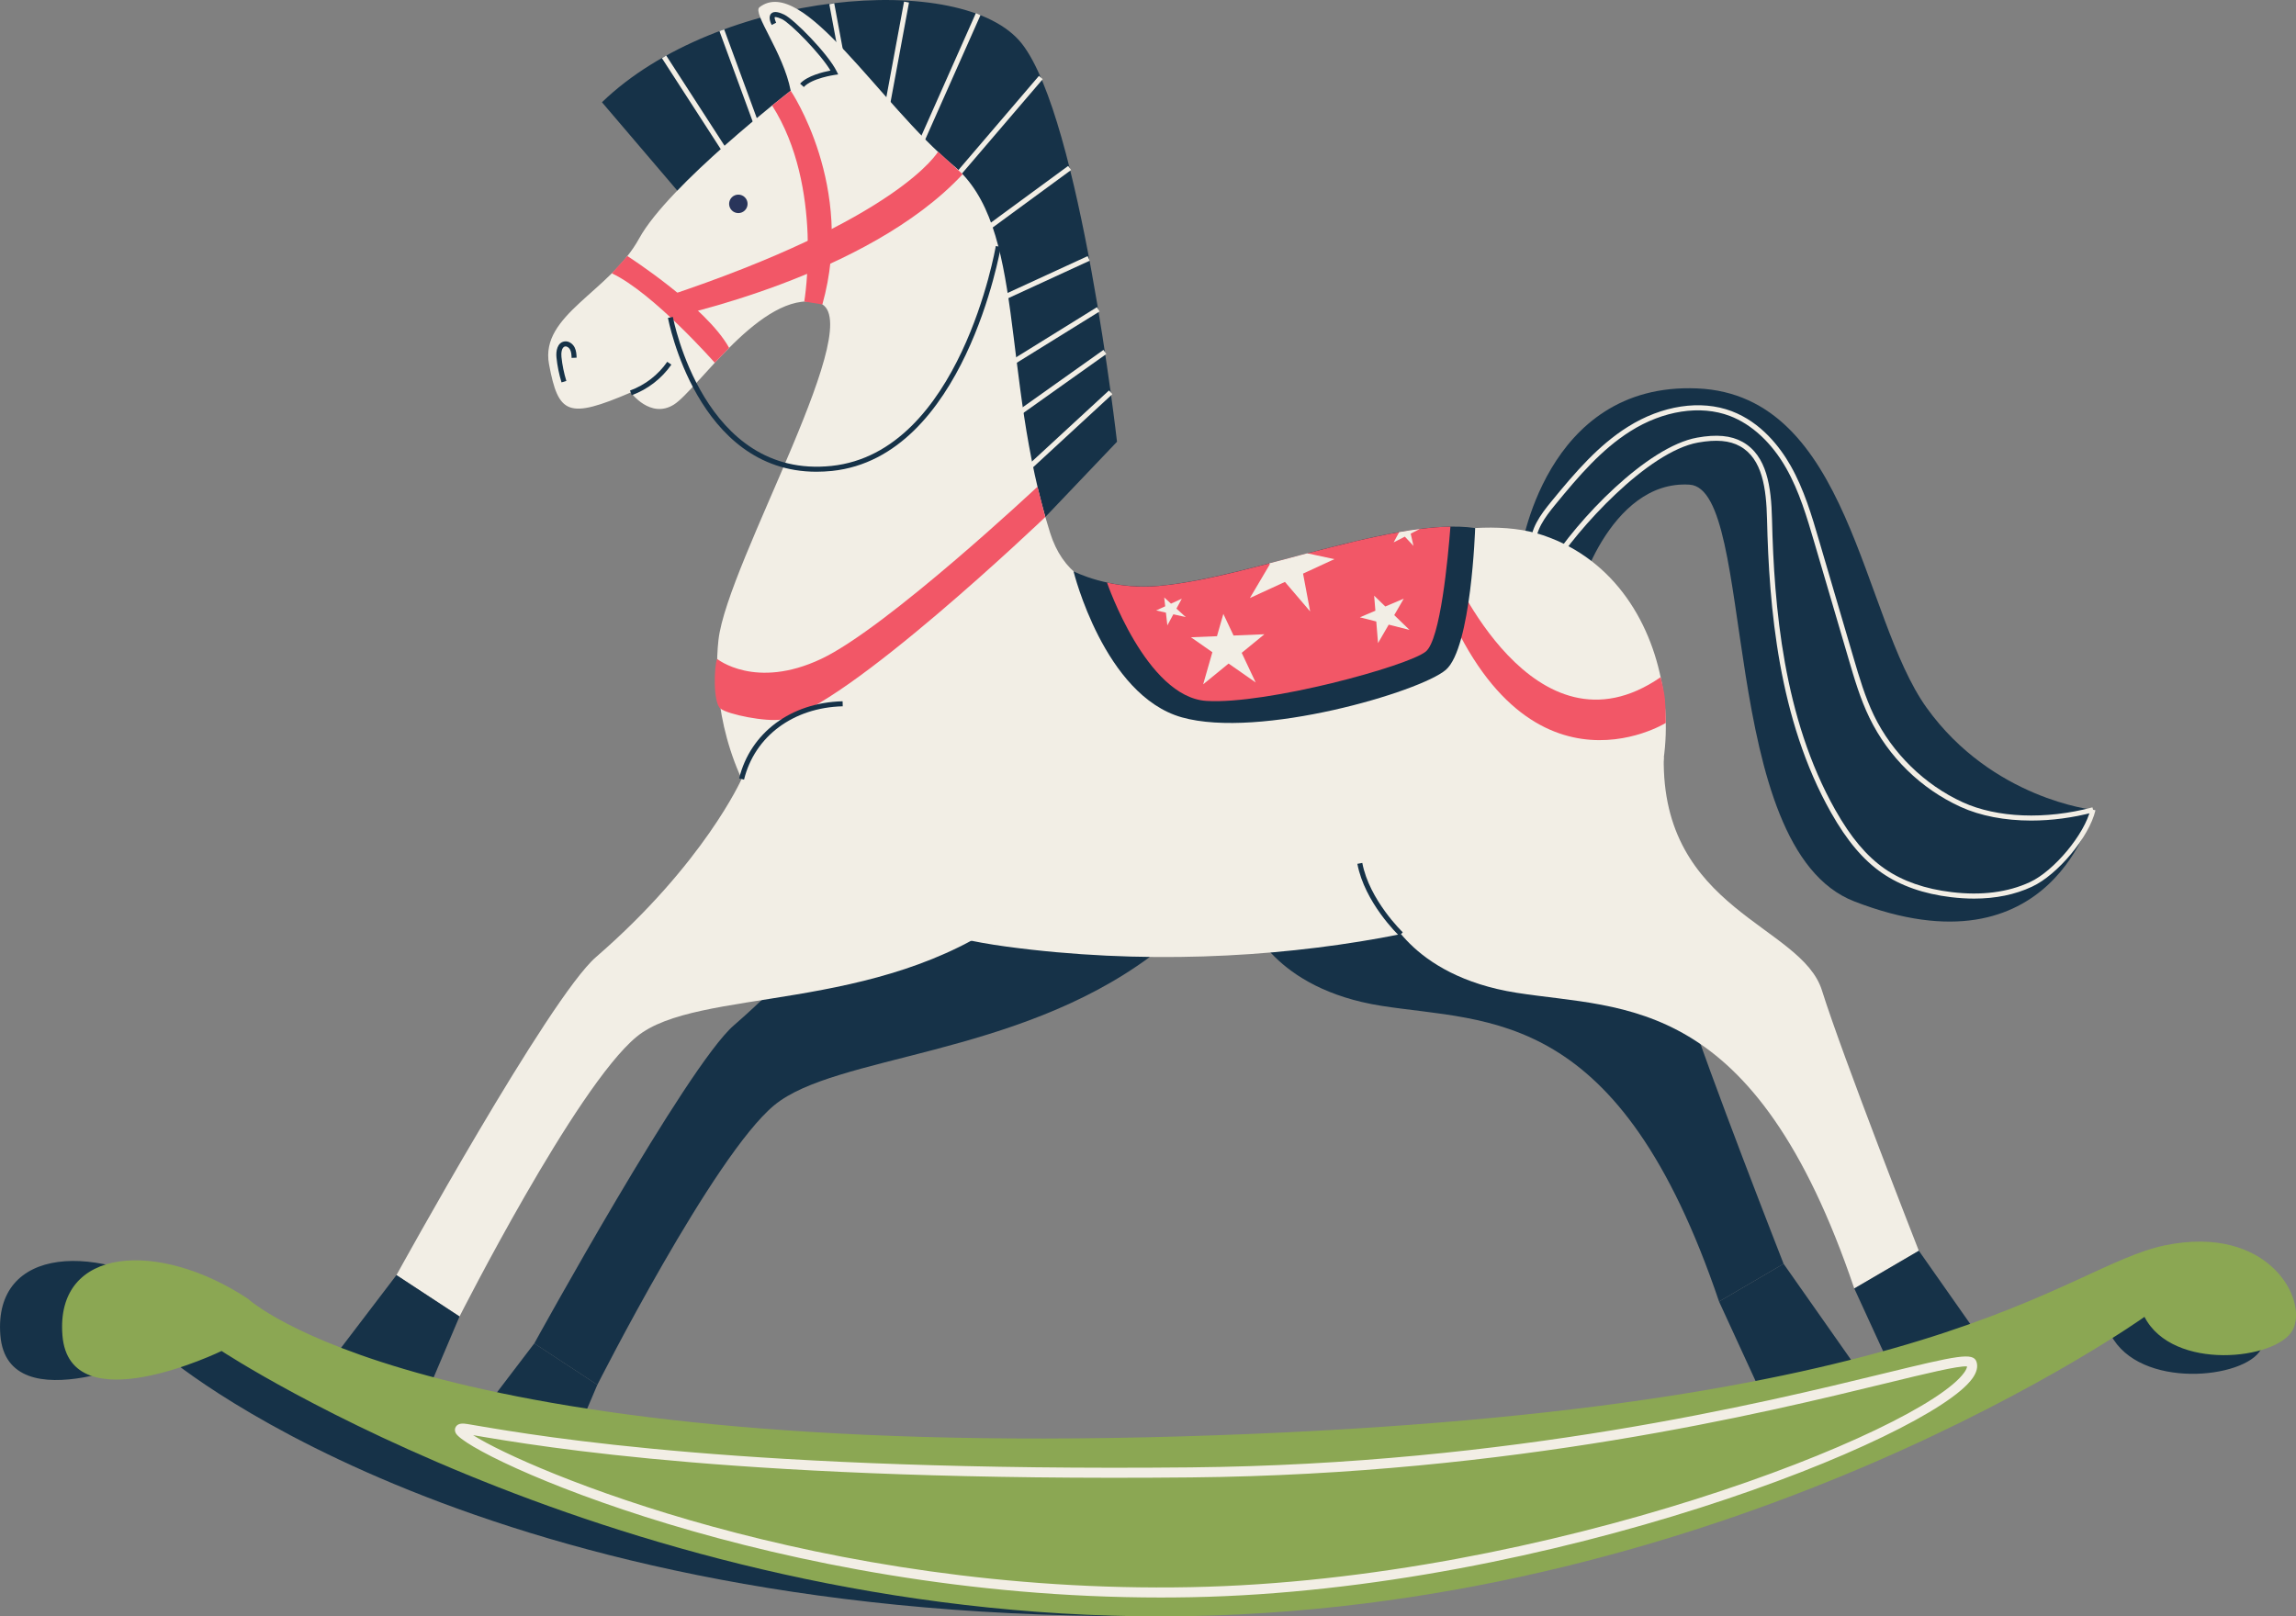
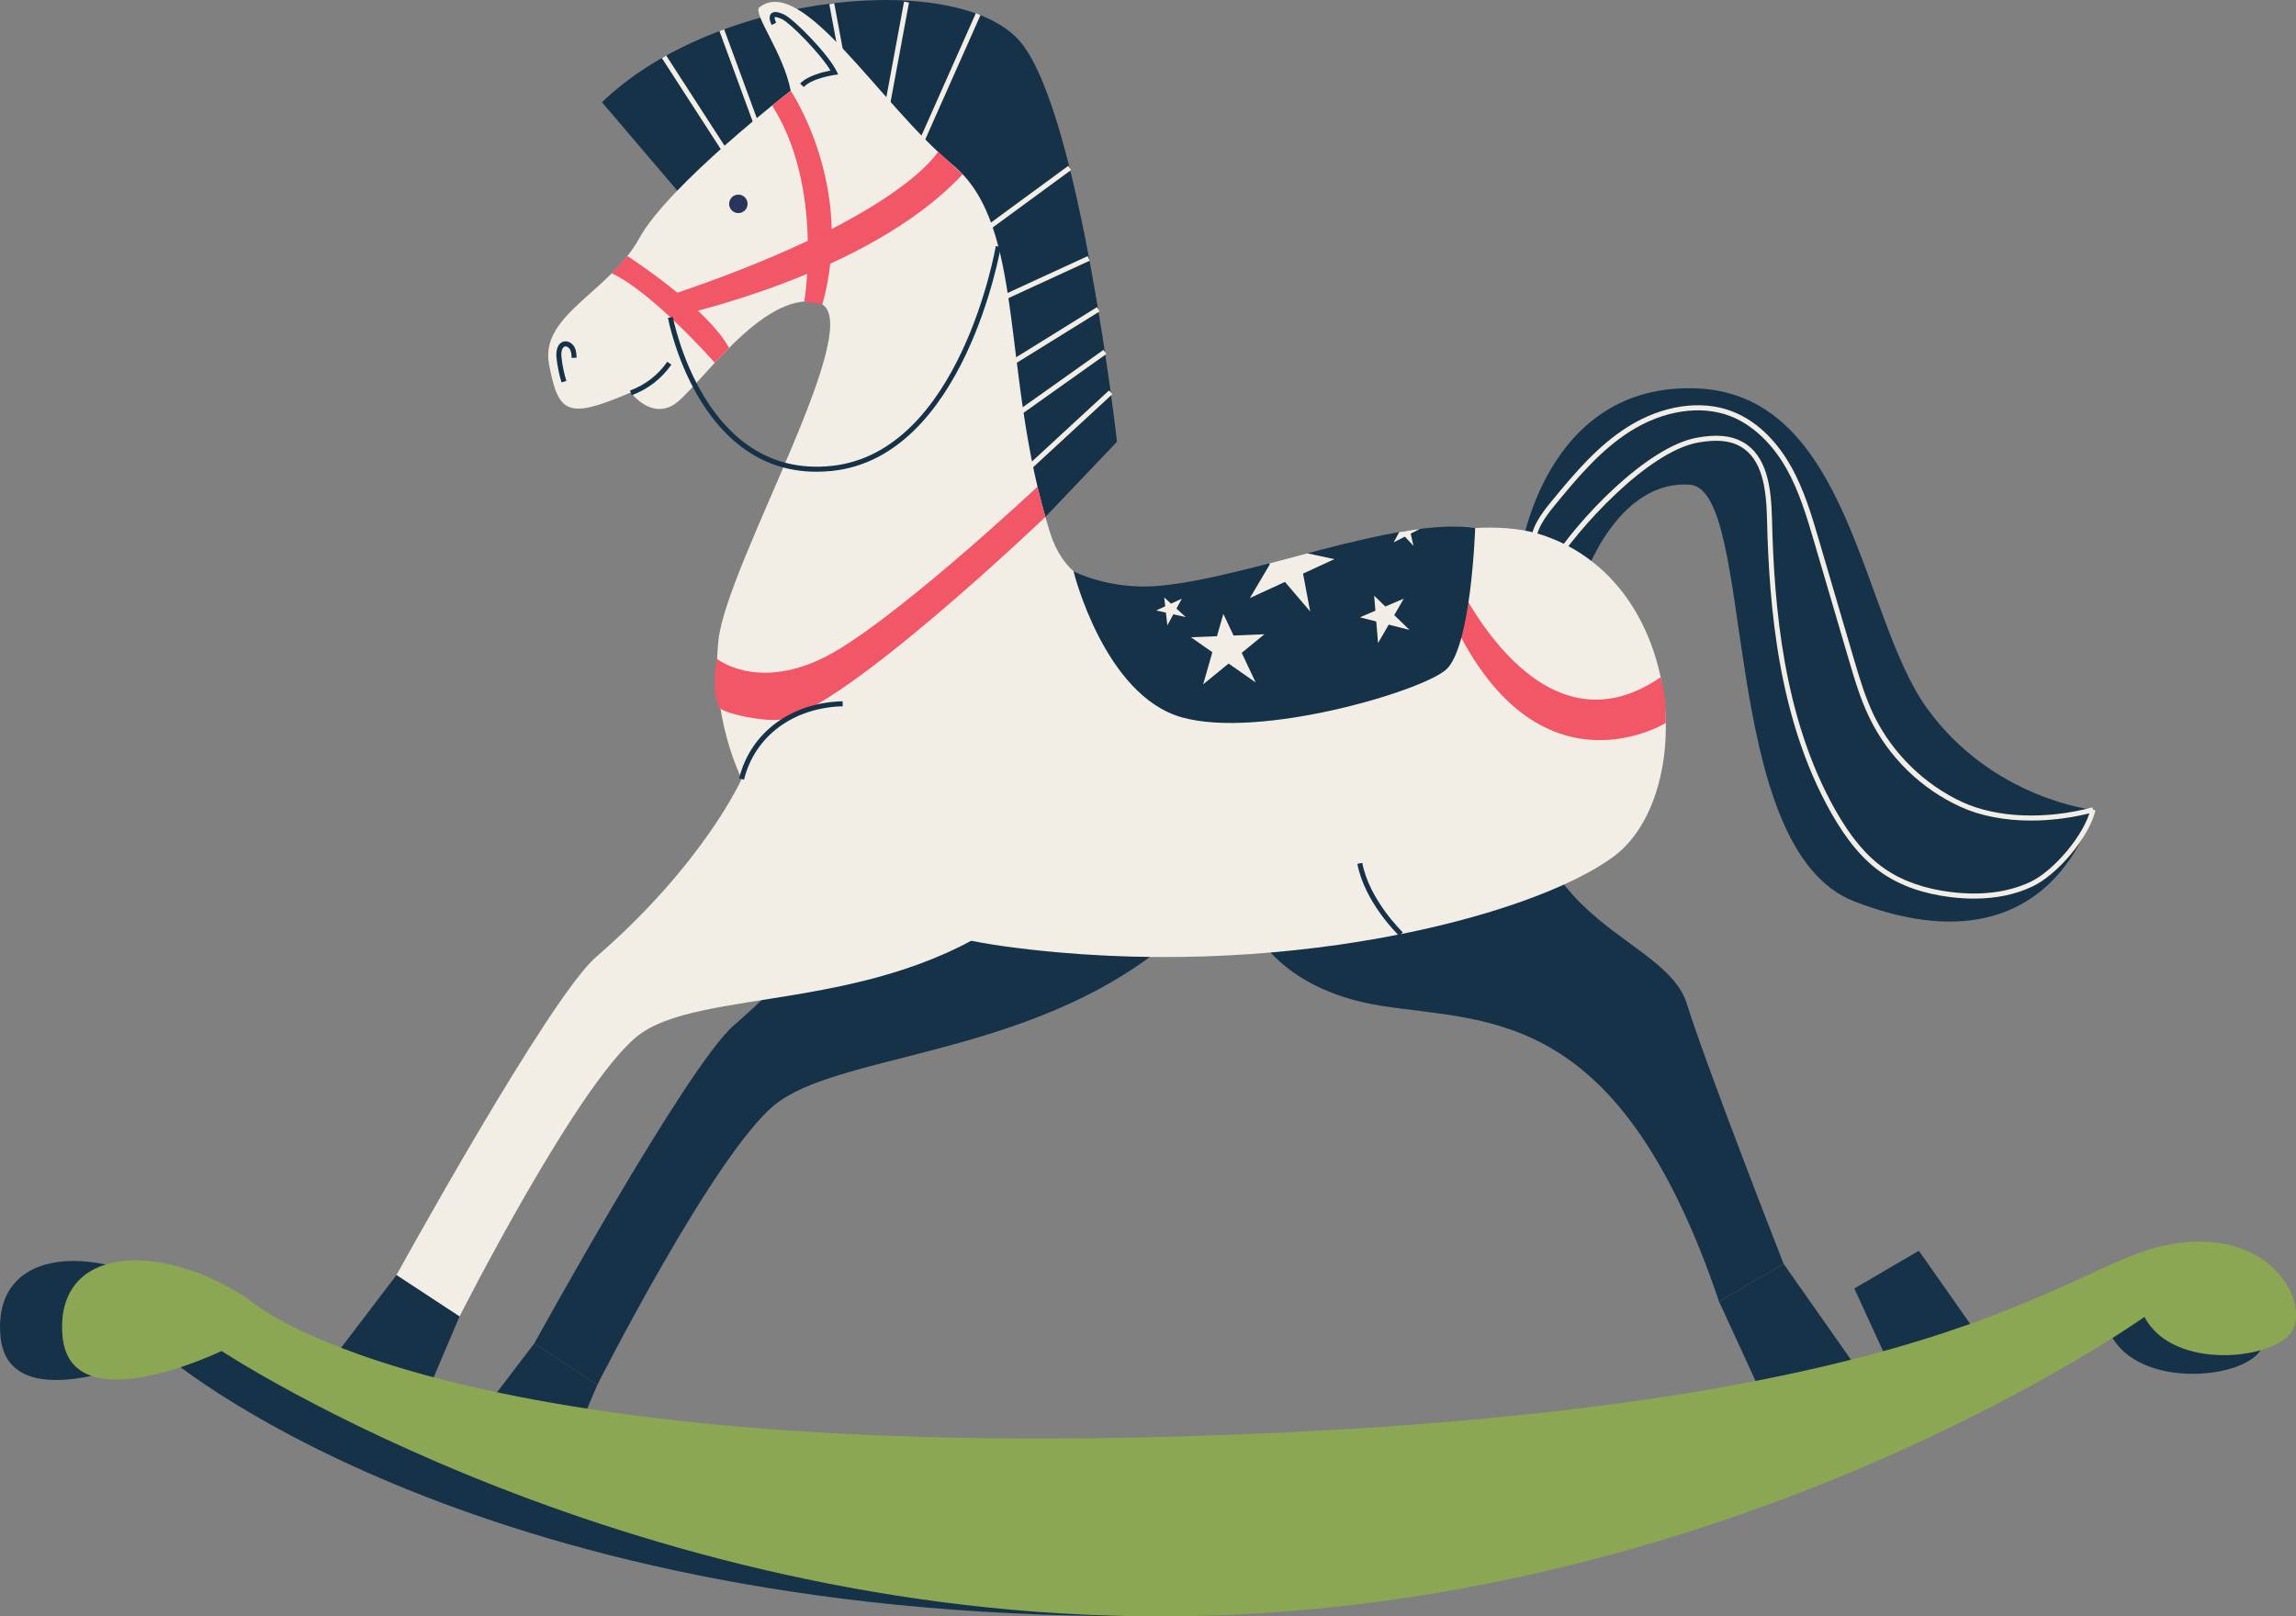
<svg xmlns="http://www.w3.org/2000/svg" width="571.9" height="402.71" viewBox="0 0 571.9 402.71" overflow="hidden">
  <rect x="0" y="0" width="571.9" height="402.71" fill="#808080" stroke="none" />
  <defs />
  <g>
    <g>
      <g>
        <g>
          <path d=" M 46.97 324 C 46.97 324 90.08 364.19 282.54 360.27 C 475.01 356.36 504.79 319.86 530.99 314.79 C 557.18 309.72 567.21 328.75 563.19 336.17 C 559.17 343.58 532.89 346.25 525.77 332.57 C 525.77 332.57 421.09 402.6 282.02 402.65 C 114.56 402.71 40.28 336.93 40.28 336.93 C 40.28 336.93 1.87 354.98 0.09 332.68 C -1.69 310.38 24.57 309.15 46.97 324 Z" fill="#163248" />
        </g>
      </g>
    </g>
    <g>
      <g>
        <g>
          <path d=" M 378.71 137.88 C 378.71 137.88 384.57 95.16 422.73 96.77 C 460.89 98.38 463.58 153.62 479.91 176.35 C 496.25 199.09 521.36 201.76 521.36 201.76 C 521.36 201.76 511.46 243.79 461.88 224.58 C 427.45 211.24 437.72 121.83 420.85 120.75 C 400.83 119.47 392.05 149.48 393.01 150.45 C 393.96 151.41 378.71 137.88 378.71 137.88 Z" fill="#163248" />
        </g>
      </g>
    </g>
    <g>
      <g>
        <g>
          <path d=" M 491.72 223.88 C 489.88 223.88 487.97 223.76 486.01 223.53 C 479.19 222.72 473.4 220.69 468.78 217.5 C 464.09 214.25 460.05 209.47 456.08 202.45 C 442.95 179.24 440.66 151.21 440.14 129.39 C 439.96 121.77 439.01 114.29 433.41 111.18 C 430.81 109.74 427.5 109.45 422.96 110.26 C 410.42 112.51 392.94 131.67 386.68 141.75 L 385.62 141.09 C 392.87 129.41 410.27 111.27 422.74 109.03 C 427.57 108.16 431.16 108.5 434.01 110.08 C 440.16 113.5 441.19 121.36 441.38 129.35 C 441.9 151.03 444.17 178.85 457.16 201.82 C 461.03 208.67 464.95 213.32 469.48 216.46 C 473.92 219.53 479.53 221.49 486.14 222.27 C 493.57 223.16 500.12 222.32 505.61 219.78 C 511.64 217 519.27 207.82 520.73 201.59 L 521.95 201.88 C 520.39 208.52 512.55 217.95 506.13 220.92 C 501.91 222.9 497.08 223.88 491.72 223.88 Z" fill="#F2EEE5" />
        </g>
      </g>
    </g>
    <g>
      <g>
        <g>
          <path d=" M 505.95 204.44 C 499.41 204.44 493.3 203.29 488.34 201.02 C 478.46 196.5 470.41 188.62 465.66 178.84 C 463.38 174.16 461.9 169.11 460.47 164.23 L 451.93 135.17 C 450.09 128.91 448.19 122.43 444.92 116.66 C 441.33 110.33 436.34 105.7 430.88 103.63 C 423.55 100.85 414.28 102.27 406.1 107.44 C 398.96 111.95 393.38 118.42 387.34 125.8 C 384.79 128.91 382.33 132.26 382.55 135.94 L 381.3 136 C 381.05 131.87 383.67 128.3 386.38 124.99 C 392.49 117.52 398.14 110.96 405.44 106.36 C 413.95 100.99 423.63 99.52 431.33 102.44 C 438.68 105.23 443.37 111.37 446.02 116.03 C 449.36 121.92 451.29 128.47 453.14 134.8 L 461.68 163.86 C 463.1 168.69 464.57 173.69 466.79 178.28 C 471.35 187.66 479.39 195.53 488.87 199.87 C 497.41 203.78 509.5 204.26 521.2 201.15 L 521.52 202.36 C 516.3 203.75 511 204.44 505.95 204.44 Z" fill="#F2EEE5" />
        </g>
      </g>
    </g>
    <g>
      <g>
        <g>
          <path d=" M 260.37 128.81 L 278.23 110.06 C 278.23 110.06 269.13 29.57 254.57 10.93 C 240.02 -7.72 178.6 -2.26 149.94 25.48 L 178.04 58.43 C 178.04 58.43 215.45 43.36 224.55 50.79 C 233.65 58.22 260.37 128.81 260.37 128.81 Z" fill="#163248" />
        </g>
      </g>
    </g>
    <g>
      <g>
        <g>
          <rect x="175.16" y="11.09" width="1.25" height="38.37" fill="#F2EEE5" transform="matrix(0.84,-0.543,0.543,0.84,11.726,100.296)" />
        </g>
      </g>
    </g>
    <g>
      <g>
        <g>
          <rect x="185.4" y="6.43" width="1.25" height="36.54" fill="#F2EEE5" transform="matrix(0.939,-0.345,0.345,0.939,2.894,65.669)" />
        </g>
      </g>
    </g>
    <g>
      <g>
        <g>
          <rect x="210.01" y="0.53" width="1.25" height="37.57" fill="#F2EEE5" transform="matrix(0.983,-0.183,0.183,0.983,0.03,38.957)" />
        </g>
      </g>
    </g>
    <g>
      <g>
        <g>
          <rect x="199.38" y="21.9" width="44.86" height="1.25" fill="#F2EEE5" transform="matrix(0.182,-0.983,0.983,0.182,159.209,236.504)" />
        </g>
      </g>
    </g>
    <g>
      <g>
        <g>
          <rect x="210.74" y="24.36" width="46.85" height="1.25" fill="#F2EEE5" transform="matrix(0.406,-0.914,0.914,0.406,116.23,228.822)" />
        </g>
      </g>
    </g>
    <g>
      <g>
        <g>
-           <path d=" M 234.08 49.7 L 233.68 49.22 L 233.22 48.8 C 233.64 48.33 258.53 19.21 258.78 18.91 L 259.73 19.72 C 234.19 49.6 234.13 49.65 234.08 49.7 Z" fill="#F2EEE5" />
-         </g>
+           </g>
      </g>
    </g>
    <g>
      <g>
        <g>
          <path d=" M 240.15 61.9 L 239.41 60.9 L 266.06 41.34 L 266.8 42.35 Z" fill="#F2EEE5" />
        </g>
      </g>
    </g>
    <g>
      <g>
        <g>
          <rect x="242.3" y="70.12" width="30.38" height="1.25" fill="#F2EEE5" transform="matrix(0.908,-0.418,0.418,0.908,-5.995,114.125)" />
        </g>
      </g>
    </g>
    <g>
      <g>
        <g>
          <rect x="250.16" y="83.11" width="25.26" height="1.25" fill="#F2EEE5" transform="matrix(0.85,-0.527,0.527,0.85,-4.68,151.039)" />
        </g>
      </g>
    </g>
    <g>
      <g>
        <g>
          <path d=" M 252.42 104.65 L 251.69 103.63 L 274.85 87.18 L 275.57 88.2 Z" fill="#F2EEE5" />
        </g>
      </g>
    </g>
    <g>
      <g>
        <g>
          <path d=" M 253.53 119.92 L 252.68 119 L 276.23 97.28 L 277.08 98.2 Z" fill="#F2EEE5" />
        </g>
      </g>
    </g>
    <g>
      <g>
        <g>
          <path d=" M 311.22 229.38 C 311.22 229.38 317.07 246.36 344.12 250.6 C 371.17 254.84 403.34 250.9 428.19 324.27 L 444.27 314.87 C 444.27 314.87 425.26 266.37 420.14 250 C 415.02 233.63 380.08 230.13 380.74 191.87 L 311.22 229.38 Z" fill="#163248" />
        </g>
      </g>
    </g>
    <g>
      <g>
        <g>
          <path d=" M 428.19 324.27 L 439.89 349.73 L 461.09 338.82 L 444.27 314.87 Z" fill="#163248" />
        </g>
      </g>
    </g>
    <g>
      <g>
        <g>
          <path d=" M 219.05 211.11 C 219.05 211.11 209.73 232.12 182.78 255.47 C 171.1 265.59 133.08 334.71 133.08 334.71 L 148.79 345.02 C 148.79 345.02 177.72 287.82 192.89 275.33 C 208.05 262.84 252.7 263.29 286.39 238.43 L 219.05 211.11 Z" fill="#163248" />
        </g>
      </g>
    </g>
    <g>
      <g>
        <g>
          <path d=" M 133.08 334.7 L 118.76 353.5 L 139.52 366.84 L 148.79 345.01 Z" fill="#163248" />
        </g>
      </g>
    </g>
    <g>
      <g>
        <g>
          <path d=" M 189.18 1.8 C 187.32 3.23 195.14 13.1 196.95 22.6 C 196.95 22.6 166.52 46.06 159.21 59.4 C 151.9 72.74 134.47 78.44 136.75 90.72 C 139.09 103.33 141.53 104.45 157.12 97.78 C 157.12 97.78 161.99 104.45 167.84 100.81 C 173.69 97.17 189.74 72.31 203.63 75.35 C 217.52 78.38 181.15 140.04 178.96 159.44 C 176.77 178.84 183.35 226.74 250.61 235.83 C 317.87 244.92 381.47 228.55 401.94 213.4 C 422.41 198.25 420.22 145.49 384.39 133.37 C 348.57 121.24 274 172.17 261.57 132.76 C 249.14 93.35 255.72 56.37 237.44 41.21 C 219.16 26.05 199.93 -6.49 189.18 1.8 Z" fill="#F2EEE5" />
        </g>
      </g>
    </g>
    <g>
      <g>
        <g>
          <path d=" M 200.22 21.68 L 199.29 20.84 C 201.07 18.87 205.08 17.92 206.86 17.58 C 204.37 13.38 196.86 5.75 194.78 4.77 C 193.33 4.09 192.97 4.27 192.97 4.27 C 192.88 4.42 193.06 5.13 193.33 5.65 L 192.22 6.22 C 191.98 5.77 191.28 4.22 192.08 3.39 C 192.84 2.6 194.3 3.15 195.32 3.63 C 197.77 4.78 206.28 13.43 208.4 17.77 L 208.78 18.54 L 207.93 18.66 C 207.86 18.67 202.2 19.49 200.22 21.68 Z" fill="#163248" />
        </g>
      </g>
    </g>
    <g>
      <g>
        <g>
          <path d=" M 157.35 98.47 L 156.93 97.3 C 160.65 95.95 163.95 93.4 166.2 90.14 L 167.23 90.85 C 164.82 94.32 161.31 97.03 157.35 98.47 Z" fill="#163248" />
        </g>
      </g>
    </g>
    <g>
      <g>
        <g>
          <path d=" M 139.87 95.27 C 139.25 93.24 138.82 91.16 138.61 89.06 C 138.44 87.43 138.84 85.4 140.52 85.08 C 141.66 84.86 142.67 85.67 143.12 86.53 C 143.55 87.37 143.59 88.3 143.63 89.11 L 142.38 89.17 C 142.35 88.45 142.31 87.7 142 87.11 C 141.77 86.66 141.24 86.22 140.75 86.32 C 139.84 86.49 139.76 88.11 139.85 88.94 C 140.06 90.95 140.47 92.96 141.07 94.91 L 139.87 95.27 Z" fill="#163248" />
        </g>
      </g>
    </g>
    <g>
      <g>
        <g>
          <path d=" M 414.92 180.12 C 414.92 180.12 378.31 202.82 357.39 143.7 L 361.28 141.43 C 361.28 141.43 382.01 190.55 413.64 168.72 C 413.64 168.72 414.54 172.16 414.72 174.36 C 414.92 176.99 414.92 180.12 414.92 180.12 Z" fill="#F25767" />
        </g>
      </g>
    </g>
    <g>
      <g>
        <g>
          <path d=" M 184.72 194.09 C 184.72 194.09 175.4 215.1 148.45 238.45 C 136.77 248.57 98.75 317.69 98.75 317.69 L 114.46 328 C 114.46 328 143.39 270.8 158.56 258.31 C 173.72 245.82 218.37 252.82 252.06 227.96 L 184.72 194.09 Z" fill="#F2EEE5" />
        </g>
      </g>
    </g>
    <g>
      <g>
        <g>
-           <path d=" M 344.9 226.13 C 344.9 226.13 350.75 243.11 377.8 247.35 C 404.85 251.59 437.02 247.65 461.87 321.02 L 477.95 311.62 C 477.95 311.62 458.94 263.12 453.82 246.75 C 448.7 230.38 413.76 226.88 414.42 188.62 L 344.9 226.13 Z" fill="#F2EEE5" />
-         </g>
+           </g>
      </g>
    </g>
    <g>
      <g>
        <g>
          <path d=" M 98.75 317.68 L 84.43 336.48 L 105.19 349.82 L 114.46 327.99 Z" fill="#163248" />
        </g>
      </g>
    </g>
    <g>
      <g>
        <g>
          <path d=" M 461.88 321.02 L 473.57 346.48 L 494.77 335.57 L 477.96 311.62 Z" fill="#163248" />
        </g>
      </g>
    </g>
    <g>
      <g>
        <g>
          <path d=" M 367.44 131.56 C 367.44 131.56 366.49 161.44 360.12 166.9 C 353.75 172.36 313.72 184.18 294.37 178.72 C 275.02 173.26 267.4 142.34 267.4 142.34 C 267.4 142.34 276.37 147.04 288.55 145.97 C 311.47 143.98 347.66 128.67 367.44 131.56 Z" fill="#163248" />
        </g>
      </g>
    </g>
    <g>
      <g>
        <g>
-           <path d=" M 361.28 131.21 C 360.68 138.95 358.8 159.42 355.12 162.35 C 350.57 165.99 315.54 175.55 300.53 174.63 C 285.51 173.72 275.74 145.15 275.74 145.15 L 275.75 145.14 C 279.25 145.91 283.63 146.43 288.55 145.99 C 296.55 145.3 306.16 142.98 316.13 140.38 C 316.24 140.35 316.37 140.31 316.5 140.28 C 318.89 139.66 321.31 139.02 323.72 138.37 C 324.36 138.21 325 138.04 325.64 137.86 C 333.49 135.8 341.31 133.83 348.51 132.58 C 348.61 132.56 348.73 132.53 348.83 132.52 C 349.62 132.38 350.41 132.24 351.19 132.13 C 352.03 132 352.86 131.89 353.67 131.79 L 353.68 131.79 C 356.34 131.45 358.87 131.24 361.28 131.21 Z" fill="#F25767" />
-         </g>
+           </g>
      </g>
    </g>
    <g>
      <g>
        <g>
          <path d=" M 178.63 164.17 C 178.63 164.17 188.16 171.9 204.53 164.17 C 220.91 156.44 258.41 121.27 258.41 121.27 L 260.37 128.81 C 260.37 128.81 210.34 176.66 194.68 179.26 C 190.81 179.9 181.35 178.02 179.46 176.55 C 177.58 175.08 177.86 165.87 178.63 164.17 Z" fill="#F25767" />
        </g>
      </g>
    </g>
    <g>
      <g>
        <g>
          <path d=" M 324.57 142.91 L 326.34 152.34 L 320.06 144.98 L 311.33 149 L 316.3 140.59 L 316.12 140.37 C 316.23 140.34 316.36 140.3 316.49 140.27 C 318.88 139.65 321.3 139.01 323.71 138.36 C 324.35 138.2 324.99 138.03 325.63 137.85 L 332.37 139.31 L 324.57 142.91 Z" fill="#F2EEE5" />
        </g>
      </g>
    </g>
    <g>
      <g>
        <g>
          <path d=" M 343.25 160.22 L 342.28 148.41 L 351.09 156.94 L 338.72 153.8 L 349.66 149.15 Z" fill="#F2EEE5" />
        </g>
      </g>
    </g>
    <g>
      <g>
        <g>
          <path d=" M 351.38 132.95 L 352.08 136.01 L 349.93 133.7 L 347.14 135.13 L 348.51 132.58 C 348.61 132.56 348.73 132.53 348.83 132.52 C 349.62 132.38 350.41 132.24 351.19 132.13 C 352.03 132 352.86 131.89 353.67 131.79 L 351.38 132.95 Z" fill="#F2EEE5" />
        </g>
      </g>
    </g>
    <g>
      <g>
        <g>
          <path d=" M 290.77 155.81 L 289.99 148.85 L 295.35 153.74 L 287.98 152.09 L 294.37 149.16 Z" fill="#F2EEE5" />
        </g>
      </g>
    </g>
    <g>
      <g>
        <g>
          <path d=" M 299.69 170.5 L 304.72 152.95 L 312.77 170.03 L 296.65 158.77 L 314.95 158.02 Z" fill="#F2EEE5" />
        </g>
      </g>
    </g>
    <g>
      <g>
        <g>
          <circle cx="183.91" cy="50.79" r="2.3" fill="#29355B" />
        </g>
      </g>
    </g>
    <g>
      <g>
        <g>
          <path d=" M 156.27 63.79 C 156.27 63.79 175.98 76.46 181.61 86.66 L 178.04 90.38 C 178.04 90.38 162.73 72.97 152.39 68.09 L 156.27 63.79 Z" fill="#F25767" />
        </g>
      </g>
    </g>
    <g>
      <g>
        <g>
          <path d=" M 196.95 22.6 C 196.95 22.6 213.11 46.41 204.84 75.85 L 200.33 75.13 C 200.33 75.13 205.21 46.52 192.32 26.28 L 196.95 22.6 Z" fill="#F25767" />
        </g>
      </g>
    </g>
    <g>
      <g>
        <g>
          <path d=" M 233.66 37.78 C 233.66 37.78 224.1 54.58 165.37 74.06 L 167 79.07 C 167 79.07 216.05 68.97 239.78 43.41 L 233.66 37.78 Z" fill="#F25767" />
        </g>
      </g>
    </g>
    <g>
      <g>
        <g>
          <path d=" M 348.55 233.18 C 348.2 232.84 339.92 224.85 338.1 215.22 L 339.33 214.99 C 341.07 224.23 349.33 232.2 349.41 232.28 L 348.55 233.18 Z" fill="#163248" />
        </g>
      </g>
    </g>
    <g>
      <g>
        <g>
          <path d=" M 61.78 323.6 C 61.78 323.6 104.32 363.43 294.2 357.87 C 484.08 352.31 513.45 315.56 539.3 310.26 C 565.14 304.97 575.03 323.92 571.07 331.37 C 567.11 338.82 541.18 341.71 534.16 328.09 C 534.16 328.09 433.18 400.22 295.99 402.65 C 158.79 405.09 55.2 336.59 55.2 336.59 C 55.2 336.59 17.31 354.97 15.55 332.68 C 13.77 310.39 39.67 308.94 61.78 323.6 Z" fill="#8BA753" />
        </g>
      </g>
    </g>
    <g>
      <g>
        <g>
-           <path d=" M 289.14 398.01 C 193.09 398.01 116.51 362.8 113.52 357.05 C 113.22 356.48 113.25 355.85 113.6 355.38 C 114.21 354.54 115.35 354.61 116.49 354.8 L 118.39 355.12 C 135.15 357.98 186.19 366.67 296.64 365.59 C 376.44 364.81 439.21 349.51 469.37 342.16 C 487.65 337.71 491.55 336.85 492.33 339.32 C 492.72 340.54 492.37 341.93 491.29 343.43 C 480.6 358.35 386.15 396.21 296.68 397.94 C 294.16 397.98 291.63 398.01 289.14 398.01 Z M 117.84 357.56 C 131.23 366.1 204.24 397.24 296.62 395.43 C 385.38 393.72 478.77 356.59 489.25 341.97 C 489.68 341.37 489.93 340.84 489.97 340.44 C 487.85 340.23 479.52 342.26 469.96 344.59 C 439.7 351.96 376.75 367.31 296.66 368.09 L 296.65 366.84 L 296.66 368.09 C 185.95 369.18 134.78 360.45 117.96 357.58 L 117.84 357.56 Z" fill="#F2EEE5" />
-         </g>
+           </g>
      </g>
    </g>
    <g>
      <g>
        <g>
          <path d=" M 185.33 194.24 L 184.11 193.94 C 186.89 182.58 197.01 175.03 209.88 174.72 L 209.91 175.97 C 197.62 176.27 187.97 183.44 185.33 194.24 Z" fill="#163248" />
        </g>
      </g>
    </g>
    <g>
      <g>
        <g>
          <path d=" M 203.36 117.53 C 173.59 117.53 166.45 79.59 166.38 79.19 L 167.61 78.97 C 167.68 79.37 175.3 119.42 207.12 116.08 C 239.13 112.71 247.96 61.81 248.04 61.3 L 249.28 61.51 C 249.19 62.03 240.2 113.86 207.25 117.33 C 205.92 117.46 204.62 117.53 203.36 117.53 Z" fill="#163248" />
        </g>
      </g>
    </g>
  </g>
</svg>